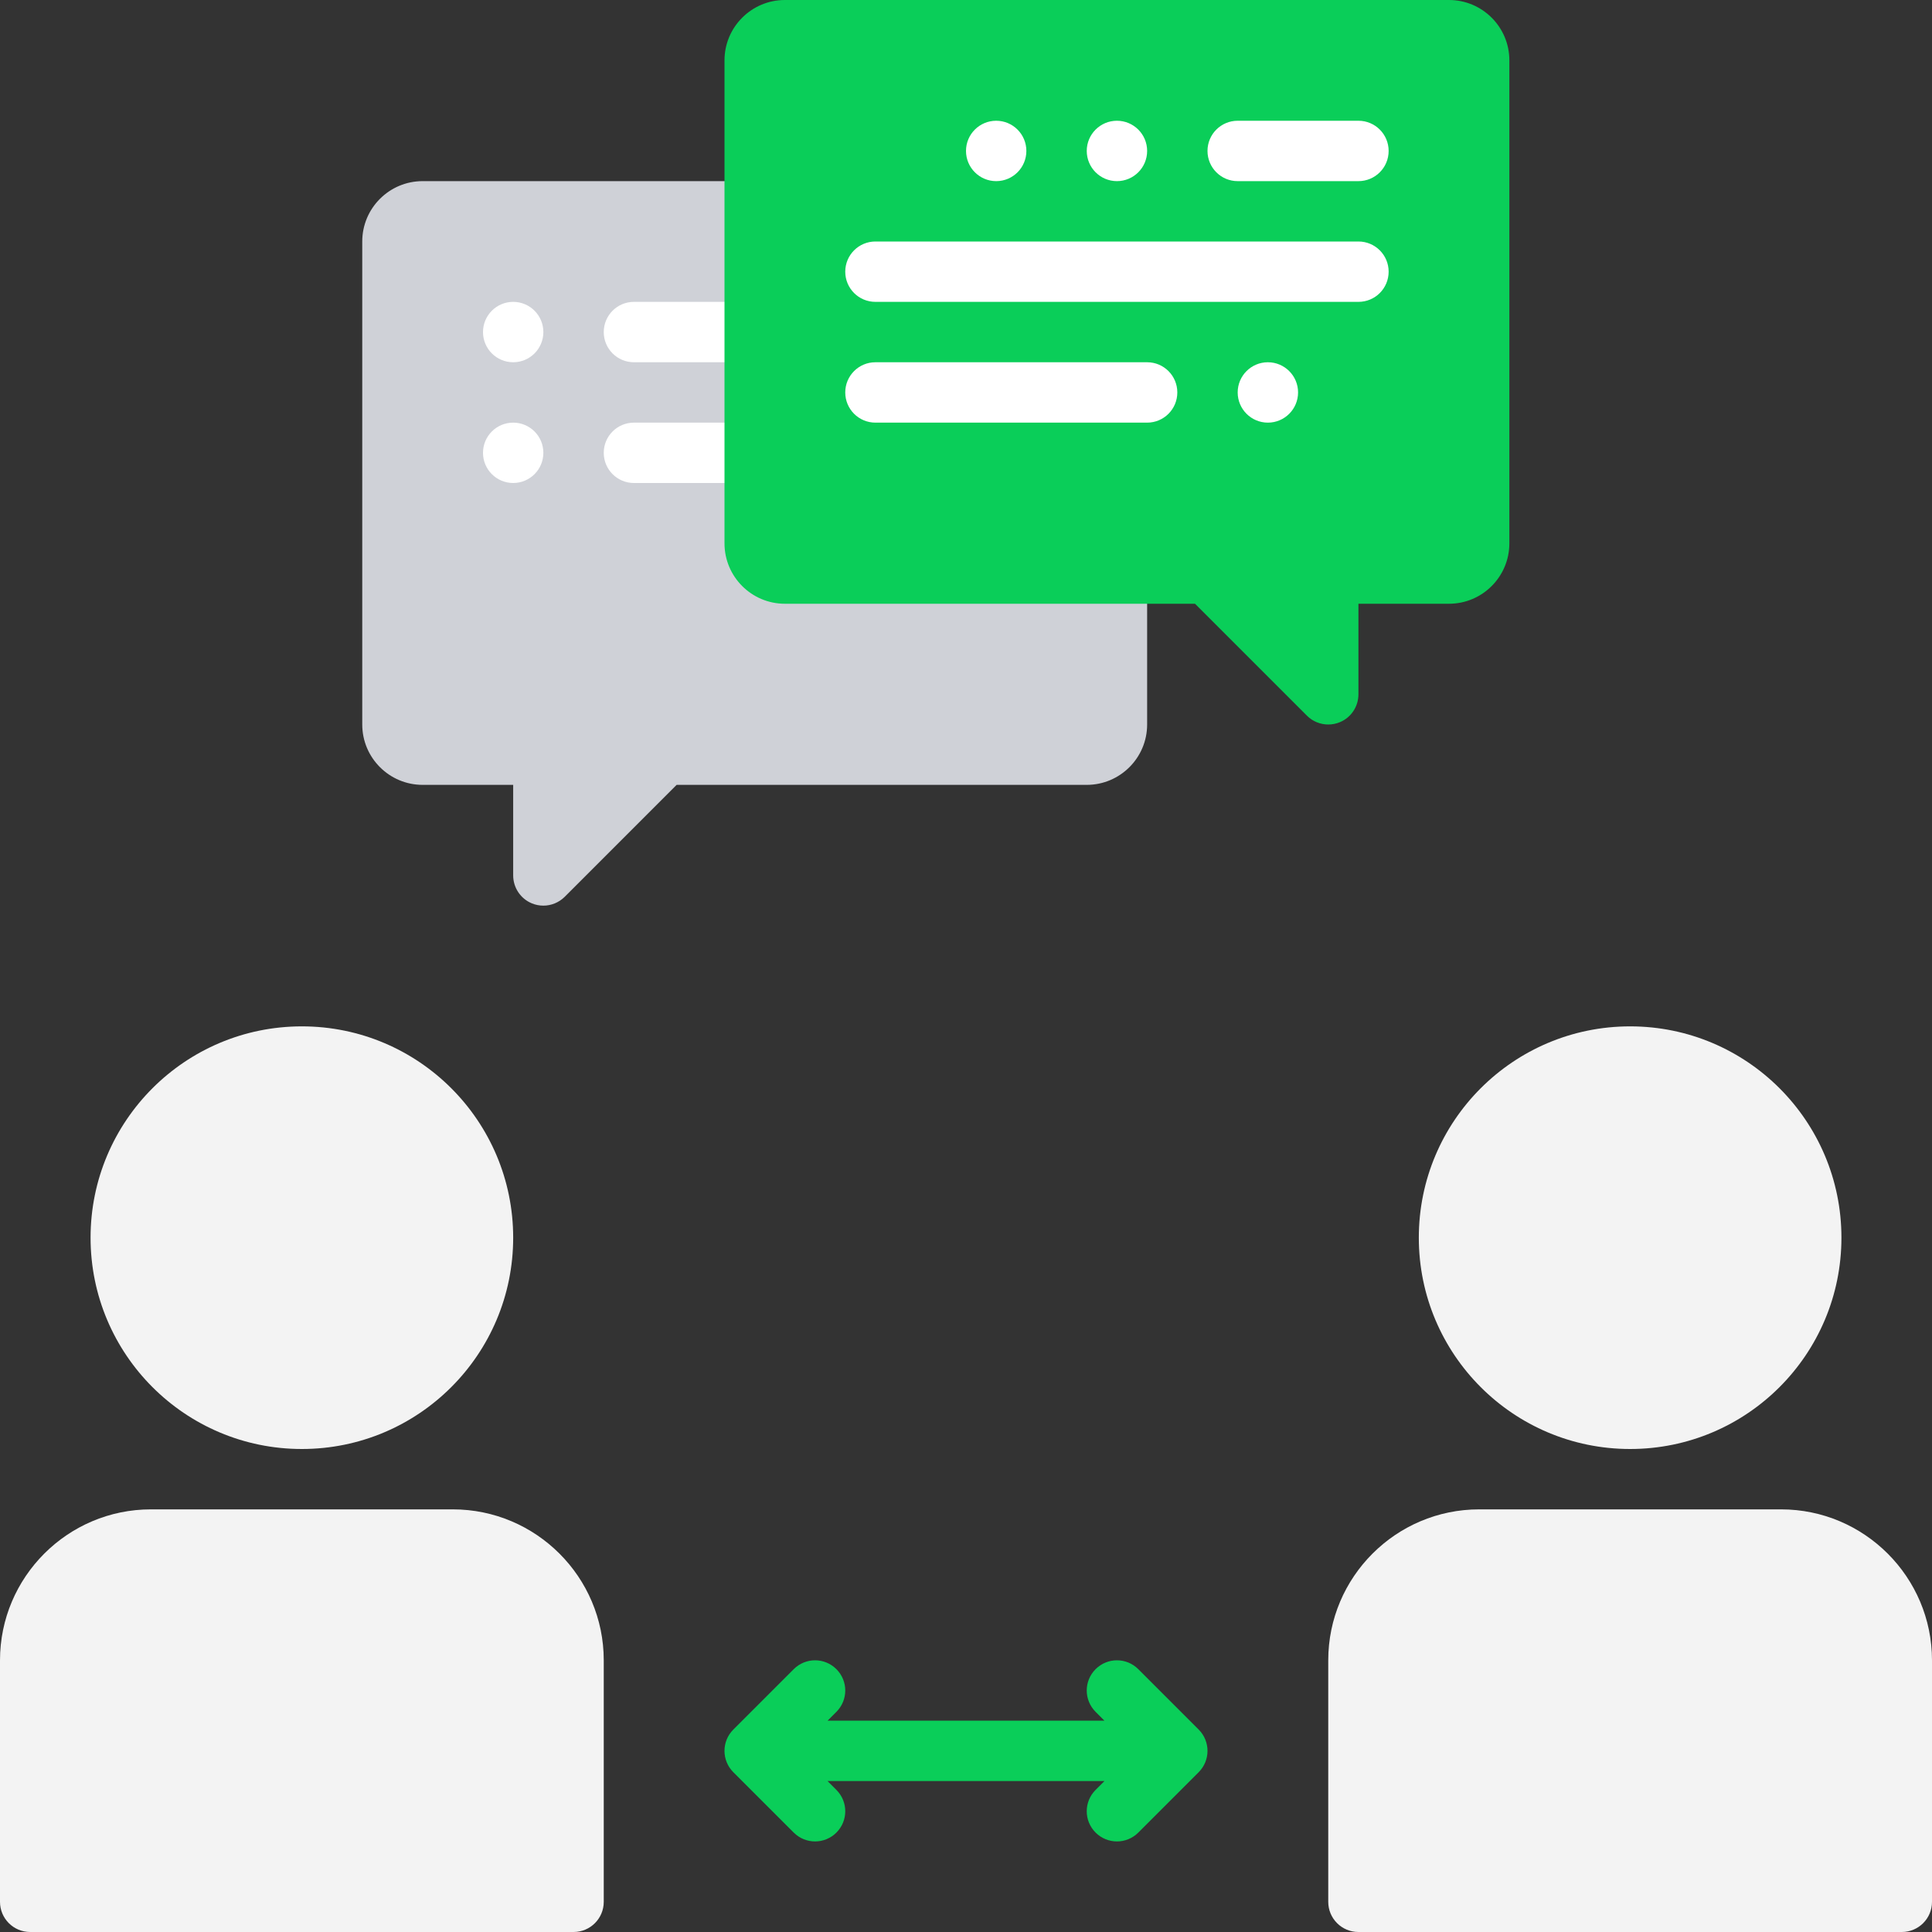
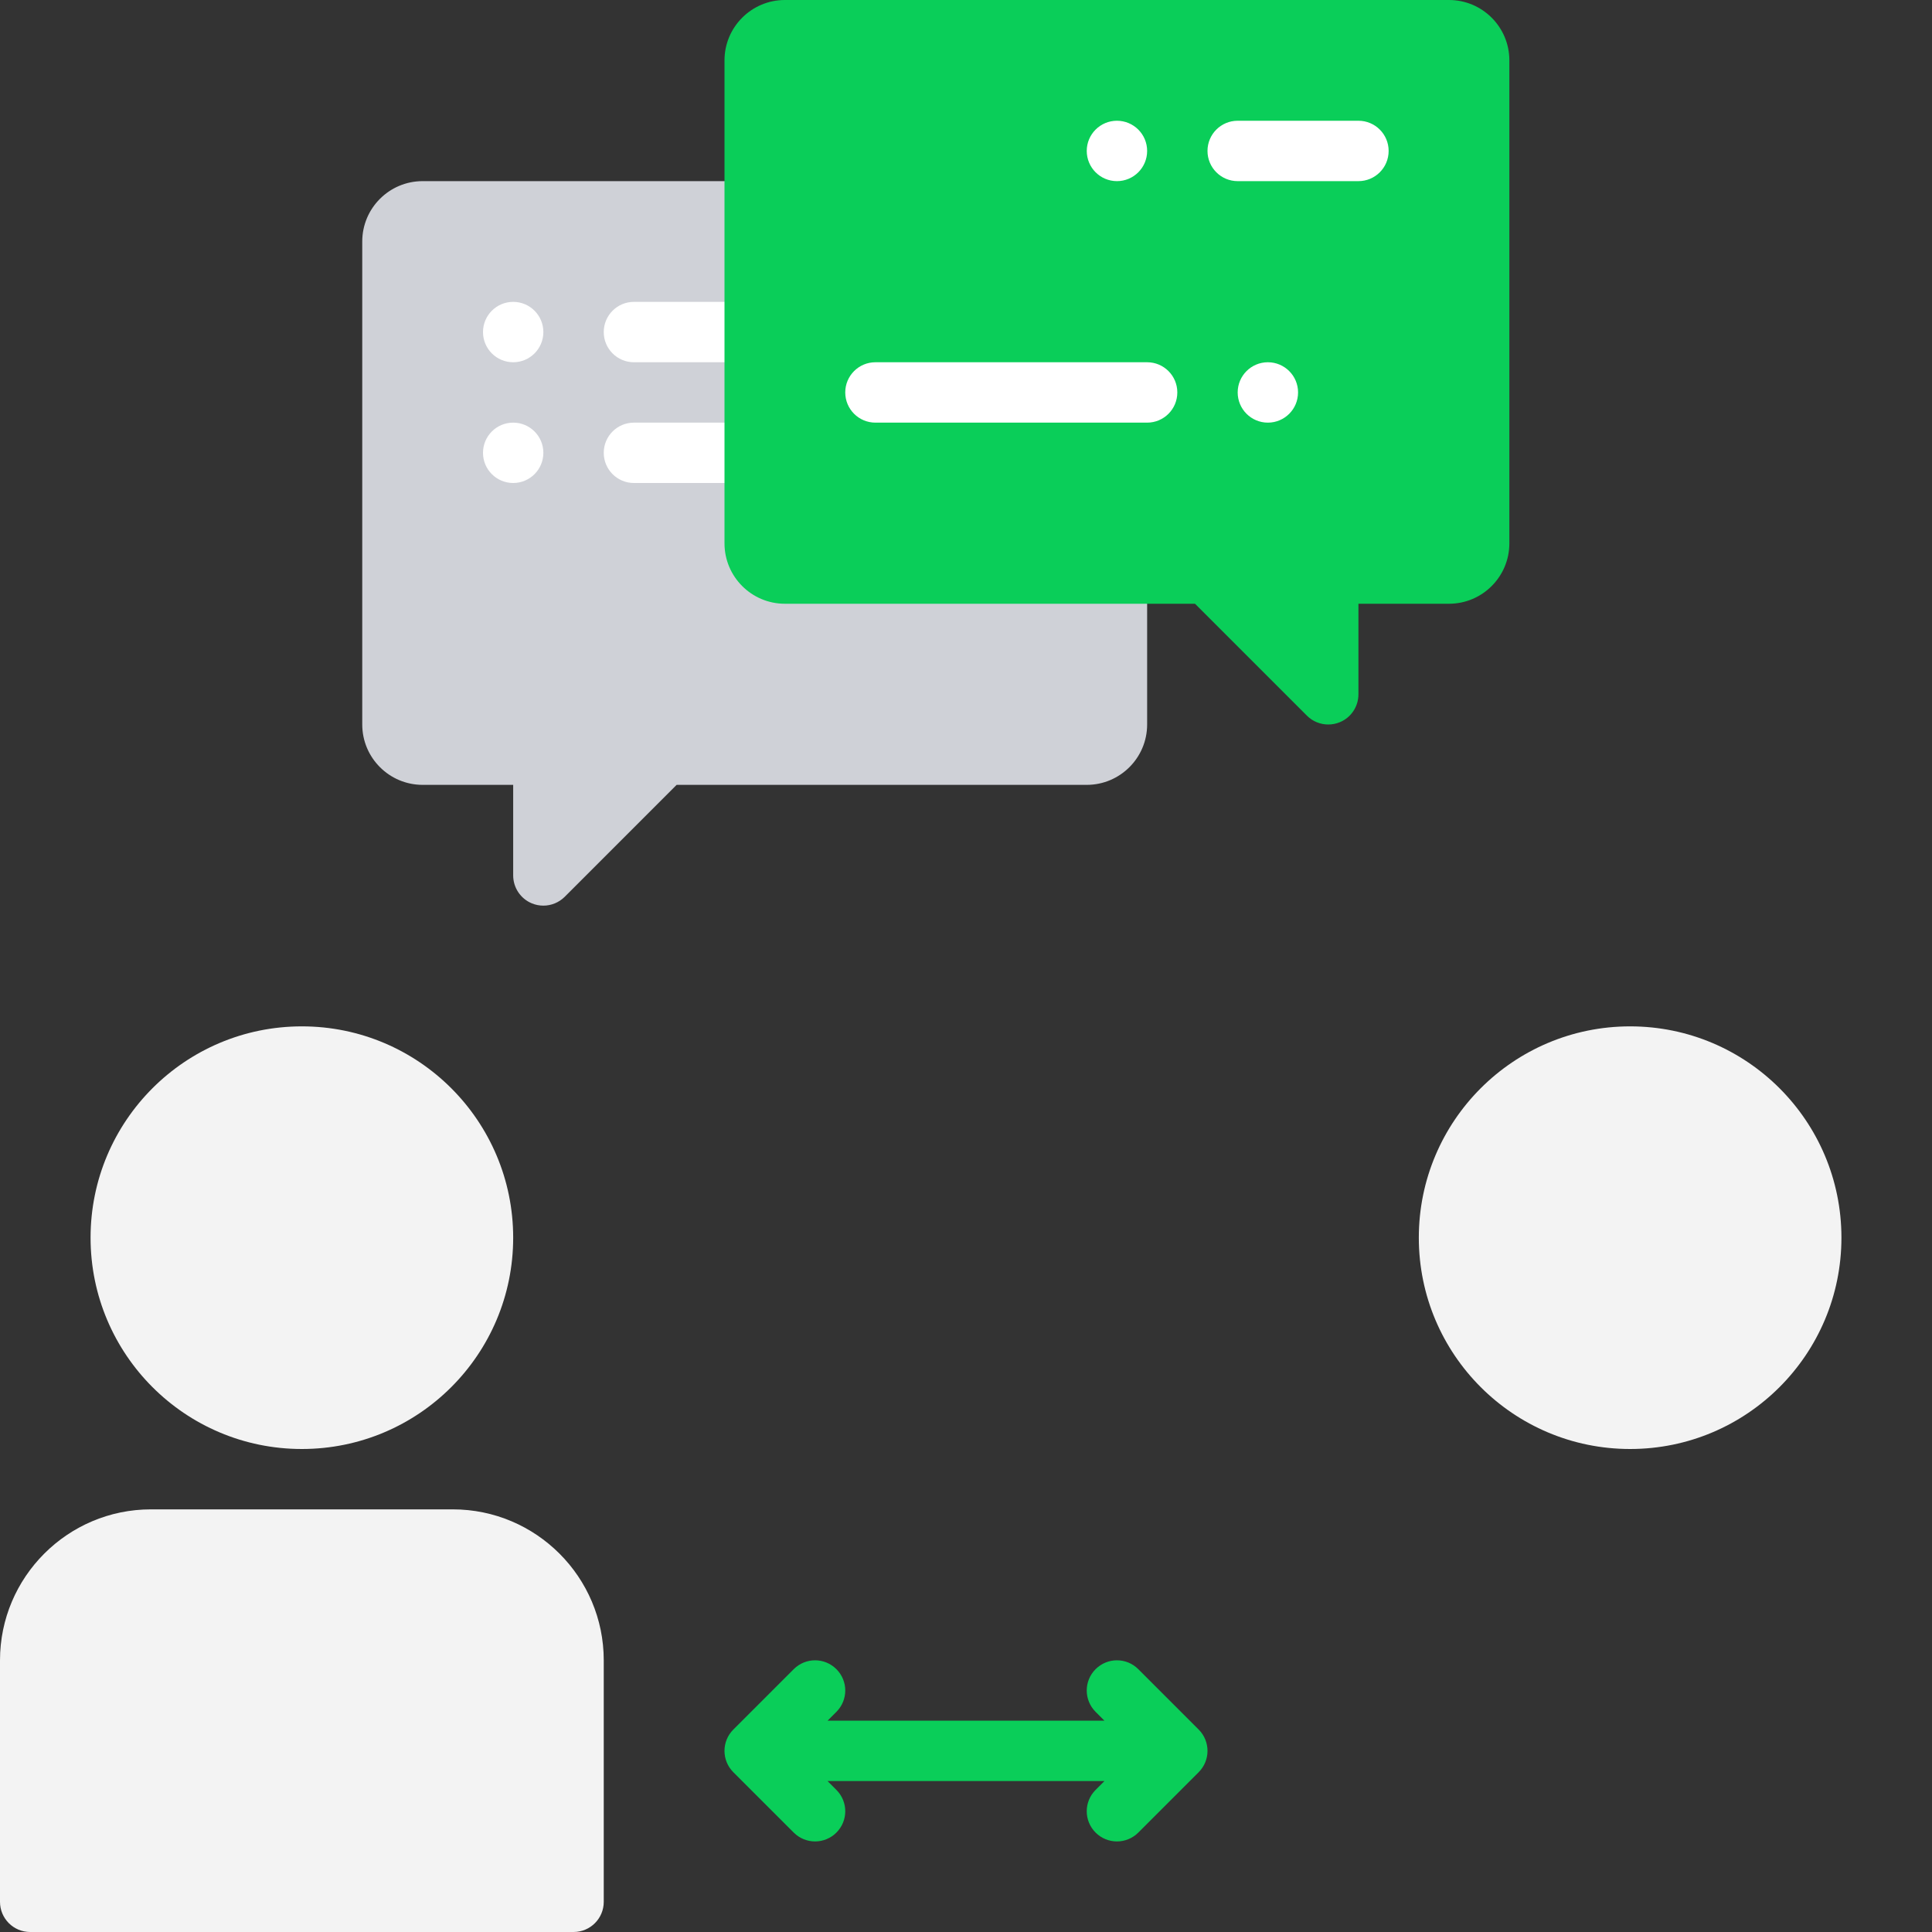
<svg xmlns="http://www.w3.org/2000/svg" width="90" height="90" viewBox="0 0 90 90" fill="none">
  <rect x="0" y="0" width="90" height="90" fill="#333333" stroke="none" />
  <path d="M52.031 25.312H36.562V9.844C36.562 9.066 35.934 8.438 35.156 8.438H19.688C18.136 8.438 16.875 9.699 16.875 11.25V33.75C16.875 35.301 18.136 36.562 19.688 36.562H23.906V40.781C23.906 41.349 24.248 41.864 24.774 42.081C24.948 42.154 25.131 42.188 25.312 42.188C25.678 42.188 26.038 42.044 26.307 41.776L31.52 36.562H50.625C52.176 36.562 53.438 35.301 53.438 33.75V26.719C53.438 25.941 52.809 25.312 52.031 25.312Z" fill="#CFD1D7" />
  <path d="M35.156 16.875H29.531C28.754 16.875 28.125 16.246 28.125 15.469C28.125 14.691 28.754 14.062 29.531 14.062H35.156C35.934 14.062 36.562 14.691 36.562 15.469C36.562 16.246 35.934 16.875 35.156 16.875Z" fill="white" />
  <path d="M35.156 22.5H29.531C28.754 22.5 28.125 21.871 28.125 21.094C28.125 20.316 28.754 19.688 29.531 19.688H35.156C35.934 19.688 36.562 20.316 36.562 21.094C36.562 21.871 35.934 22.5 35.156 22.5Z" fill="white" />
-   <path d="M23.906 22.5C24.683 22.5 25.312 21.87 25.312 21.094C25.312 20.317 24.683 19.688 23.906 19.688C23.13 19.688 22.5 20.317 22.5 21.094C22.5 21.87 23.13 22.5 23.906 22.5Z" fill="white" />
+   <path d="M23.906 22.5C24.683 22.5 25.312 21.87 25.312 21.094C25.312 20.317 24.683 19.688 23.906 19.688C23.13 19.688 22.5 20.317 22.5 21.094C22.5 21.87 23.13 22.5 23.906 22.5" fill="white" />
  <path d="M23.906 16.875C24.683 16.875 25.312 16.245 25.312 15.469C25.312 14.692 24.683 14.062 23.906 14.062C23.13 14.062 22.5 14.692 22.5 15.469C22.5 16.245 23.13 16.875 23.906 16.875Z" fill="white" />
  <path d="M14.062 67.5C19.499 67.5 23.906 63.093 23.906 57.656C23.906 52.22 19.499 47.812 14.062 47.812C8.626 47.812 4.219 52.22 4.219 57.656C4.219 63.093 8.626 67.5 14.062 67.5Z" fill="#F3F3F3" />
  <path d="M75.938 67.5C81.374 67.5 85.781 63.093 85.781 57.656C85.781 52.22 81.374 47.812 75.938 47.812C70.501 47.812 66.094 52.22 66.094 57.656C66.094 63.093 70.501 67.5 75.938 67.5Z" fill="#F3F3F3" />
  <path d="M21.094 70.312H7.031C3.154 70.312 0 73.467 0 77.344V88.594C0 89.371 0.629 90 1.406 90H26.719C27.496 90 28.125 89.371 28.125 88.594V77.344C28.125 73.467 24.971 70.312 21.094 70.312Z" fill="#F3F3F3" />
-   <path d="M82.969 70.312H68.906C65.029 70.312 61.875 73.467 61.875 77.344V88.594C61.875 89.371 62.504 90 63.281 90H88.594C89.371 90 90 89.371 90 88.594V77.344C90 73.467 86.846 70.312 82.969 70.312Z" fill="#F3F3F3" />
  <path d="M67.5 0H36.562C35.011 0 33.75 1.261 33.75 2.812V25.312C33.75 26.864 35.011 28.125 36.562 28.125H55.668L60.881 33.338C61.149 33.607 61.509 33.75 61.875 33.75C62.056 33.75 62.239 33.716 62.414 33.643C62.94 33.427 63.281 32.912 63.281 32.344V28.125H67.5C69.051 28.125 70.312 26.864 70.312 25.312V2.812C70.312 1.261 69.051 0 67.5 0Z" fill="#0ACE59" />
  <path d="M55.838 80.568L53.026 77.756C52.476 77.206 51.587 77.206 51.037 77.756C50.487 78.306 50.487 79.194 51.037 79.744L51.449 80.156H38.551L38.963 79.744C39.513 79.194 39.513 78.306 38.963 77.756C38.413 77.206 37.525 77.206 36.975 77.756L34.162 80.568C33.612 81.118 33.612 82.007 34.162 82.557L36.975 85.369C37.249 85.643 37.609 85.781 37.969 85.781C38.329 85.781 38.689 85.643 38.963 85.369C39.513 84.819 39.513 83.931 38.963 83.381L38.551 82.969H51.449L51.037 83.381C50.487 83.931 50.487 84.819 51.037 85.369C51.312 85.643 51.672 85.781 52.032 85.781C52.392 85.781 52.752 85.643 53.026 85.369L55.838 82.557C56.388 82.007 56.388 81.118 55.838 80.568Z" fill="#0ACE59" />
  <path d="M63.281 8.438H57.656C56.879 8.438 56.25 7.809 56.25 7.031C56.25 6.254 56.879 5.625 57.656 5.625H63.281C64.059 5.625 64.688 6.254 64.688 7.031C64.688 7.809 64.059 8.438 63.281 8.438Z" fill="white" />
-   <path d="M63.281 14.062H40.781C40.004 14.062 39.375 13.434 39.375 12.656C39.375 11.879 40.004 11.25 40.781 11.25H63.281C64.059 11.25 64.688 11.879 64.688 12.656C64.688 13.434 64.059 14.062 63.281 14.062Z" fill="white" />
  <path d="M53.438 19.688H40.781C40.004 19.688 39.375 19.059 39.375 18.281C39.375 17.504 40.004 16.875 40.781 16.875H53.438C54.215 16.875 54.844 17.504 54.844 18.281C54.844 19.059 54.215 19.688 53.438 19.688Z" fill="white" />
-   <path d="M46.406 8.438C47.183 8.438 47.812 7.808 47.812 7.031C47.812 6.255 47.183 5.625 46.406 5.625C45.63 5.625 45 6.255 45 7.031C45 7.808 45.63 8.438 46.406 8.438Z" fill="white" />
  <path d="M52.031 8.438C52.808 8.438 53.438 7.808 53.438 7.031C53.438 6.255 52.808 5.625 52.031 5.625C51.255 5.625 50.625 6.255 50.625 7.031C50.625 7.808 51.255 8.438 52.031 8.438Z" fill="white" />
  <path d="M59.062 19.688C59.839 19.688 60.469 19.058 60.469 18.281C60.469 17.505 59.839 16.875 59.062 16.875C58.286 16.875 57.656 17.505 57.656 18.281C57.656 19.058 58.286 19.688 59.062 19.688Z" fill="white" />
</svg>